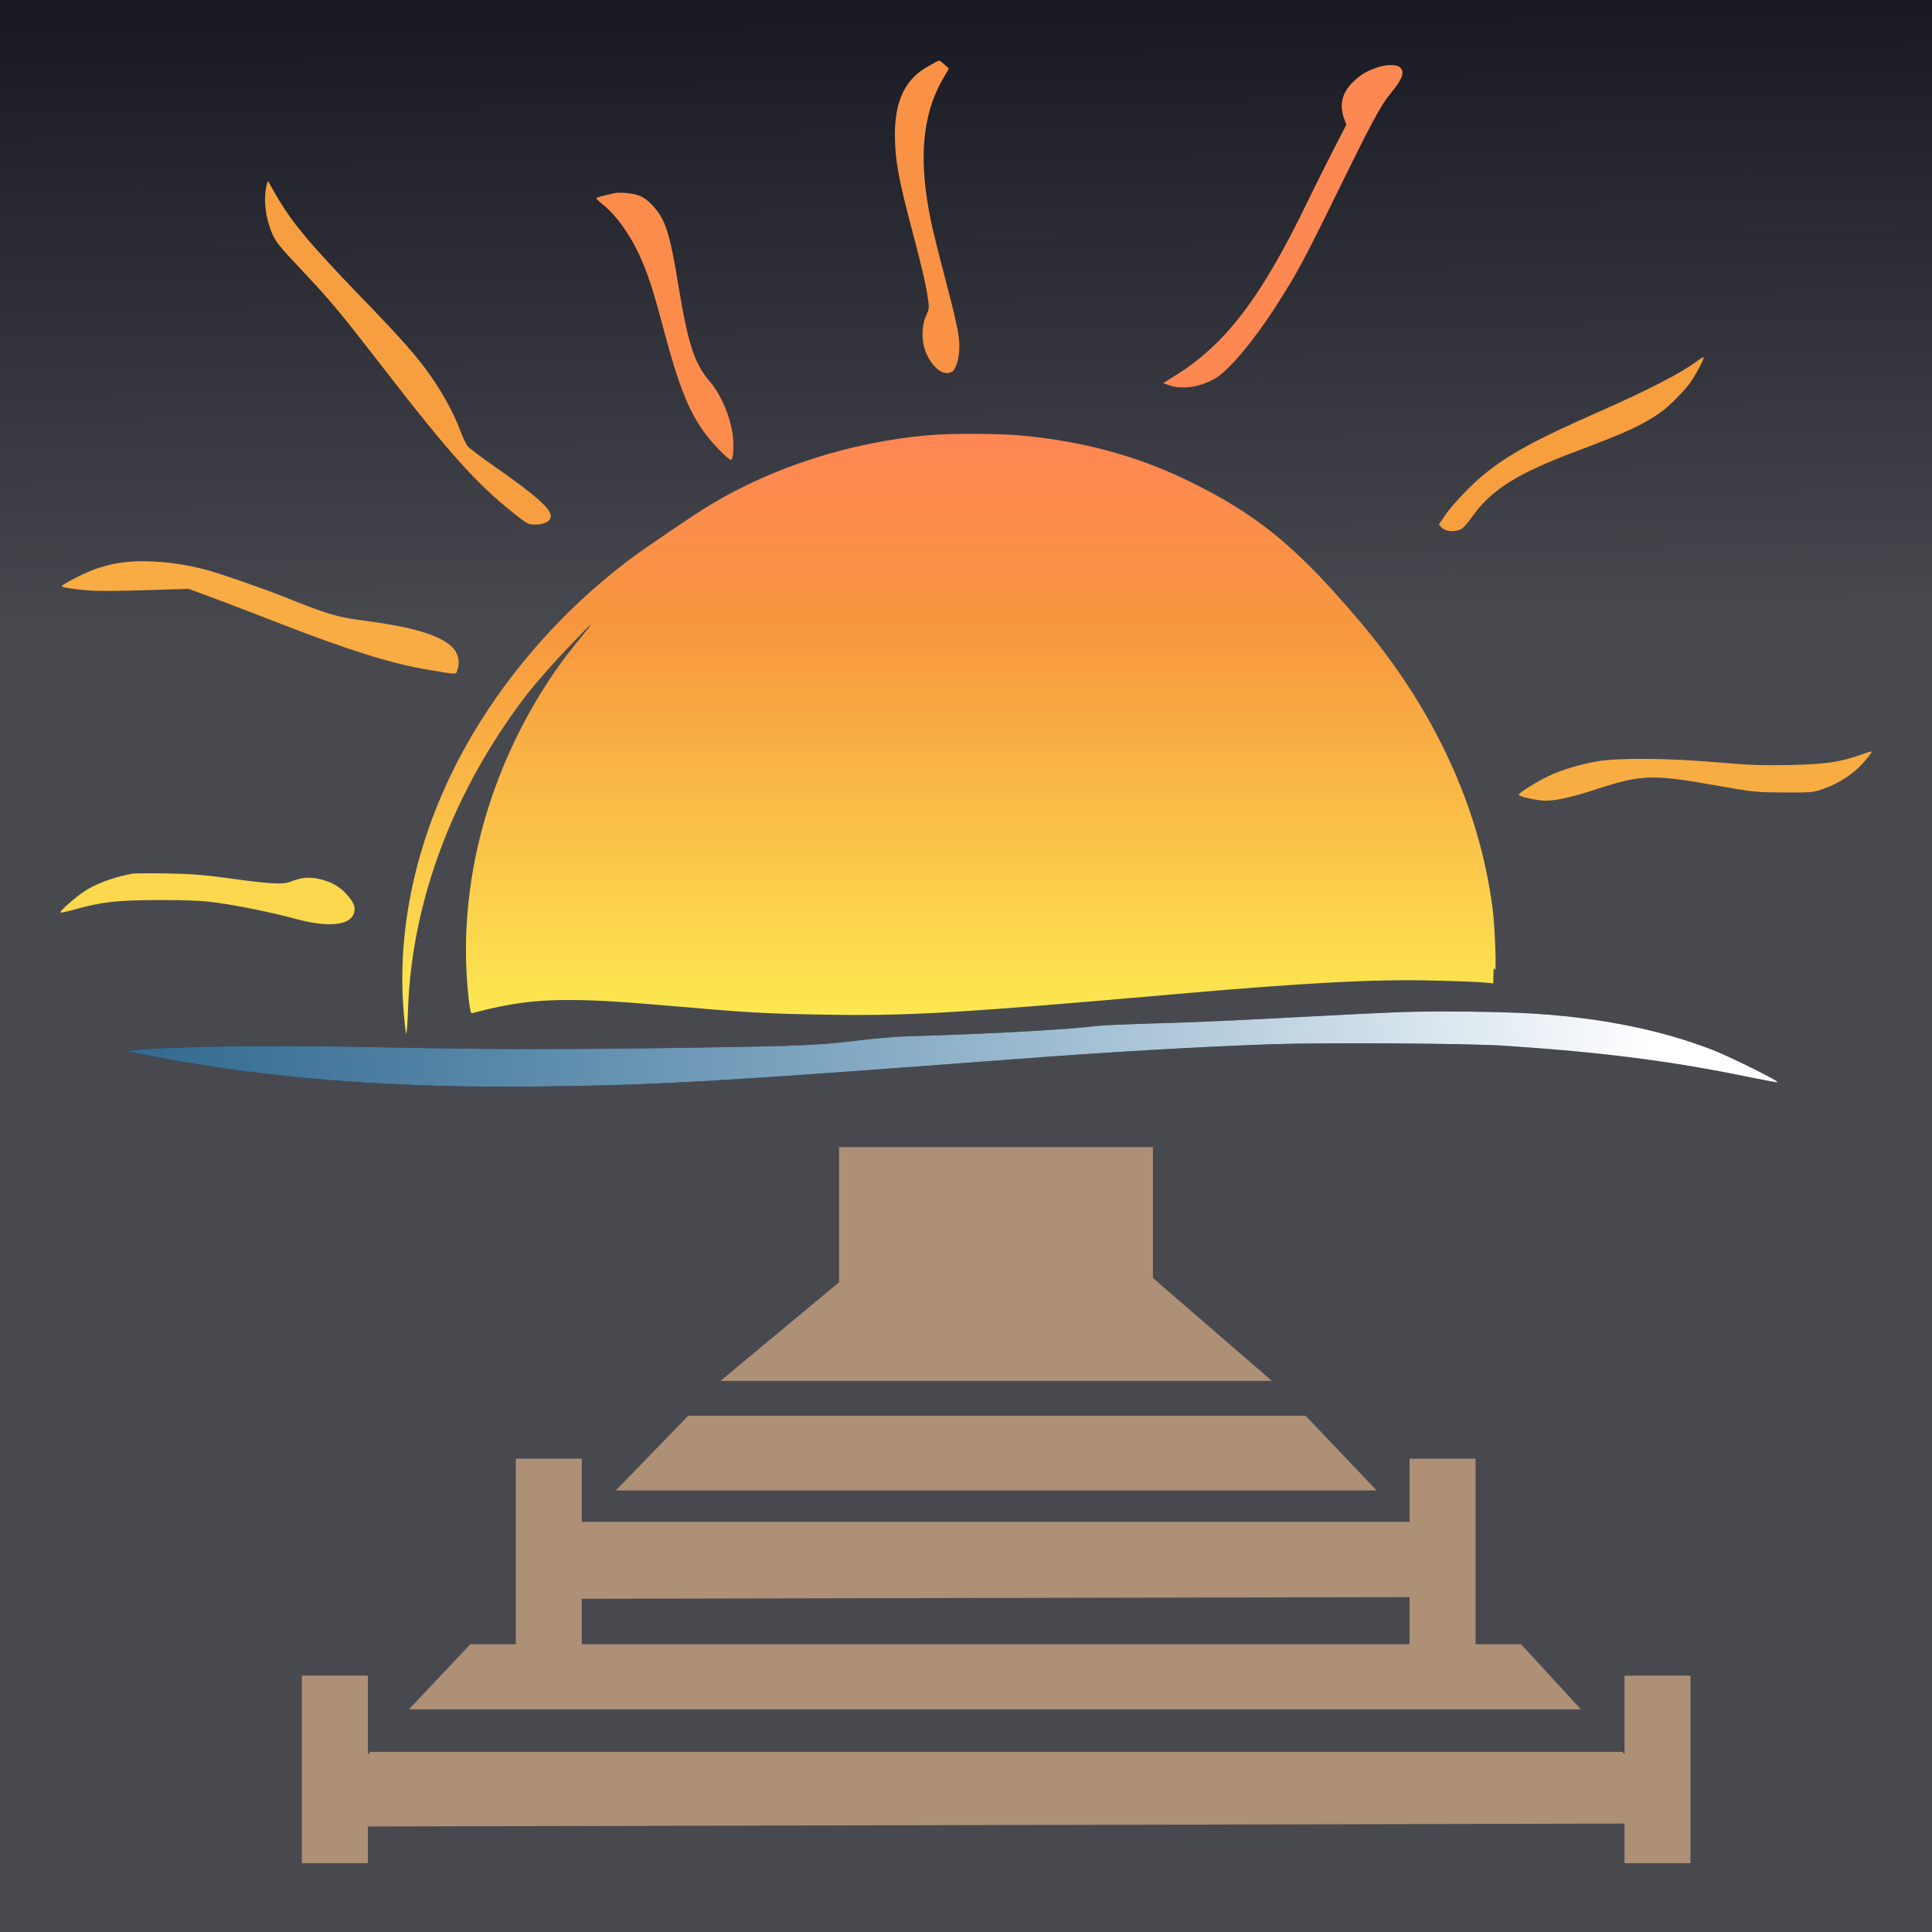
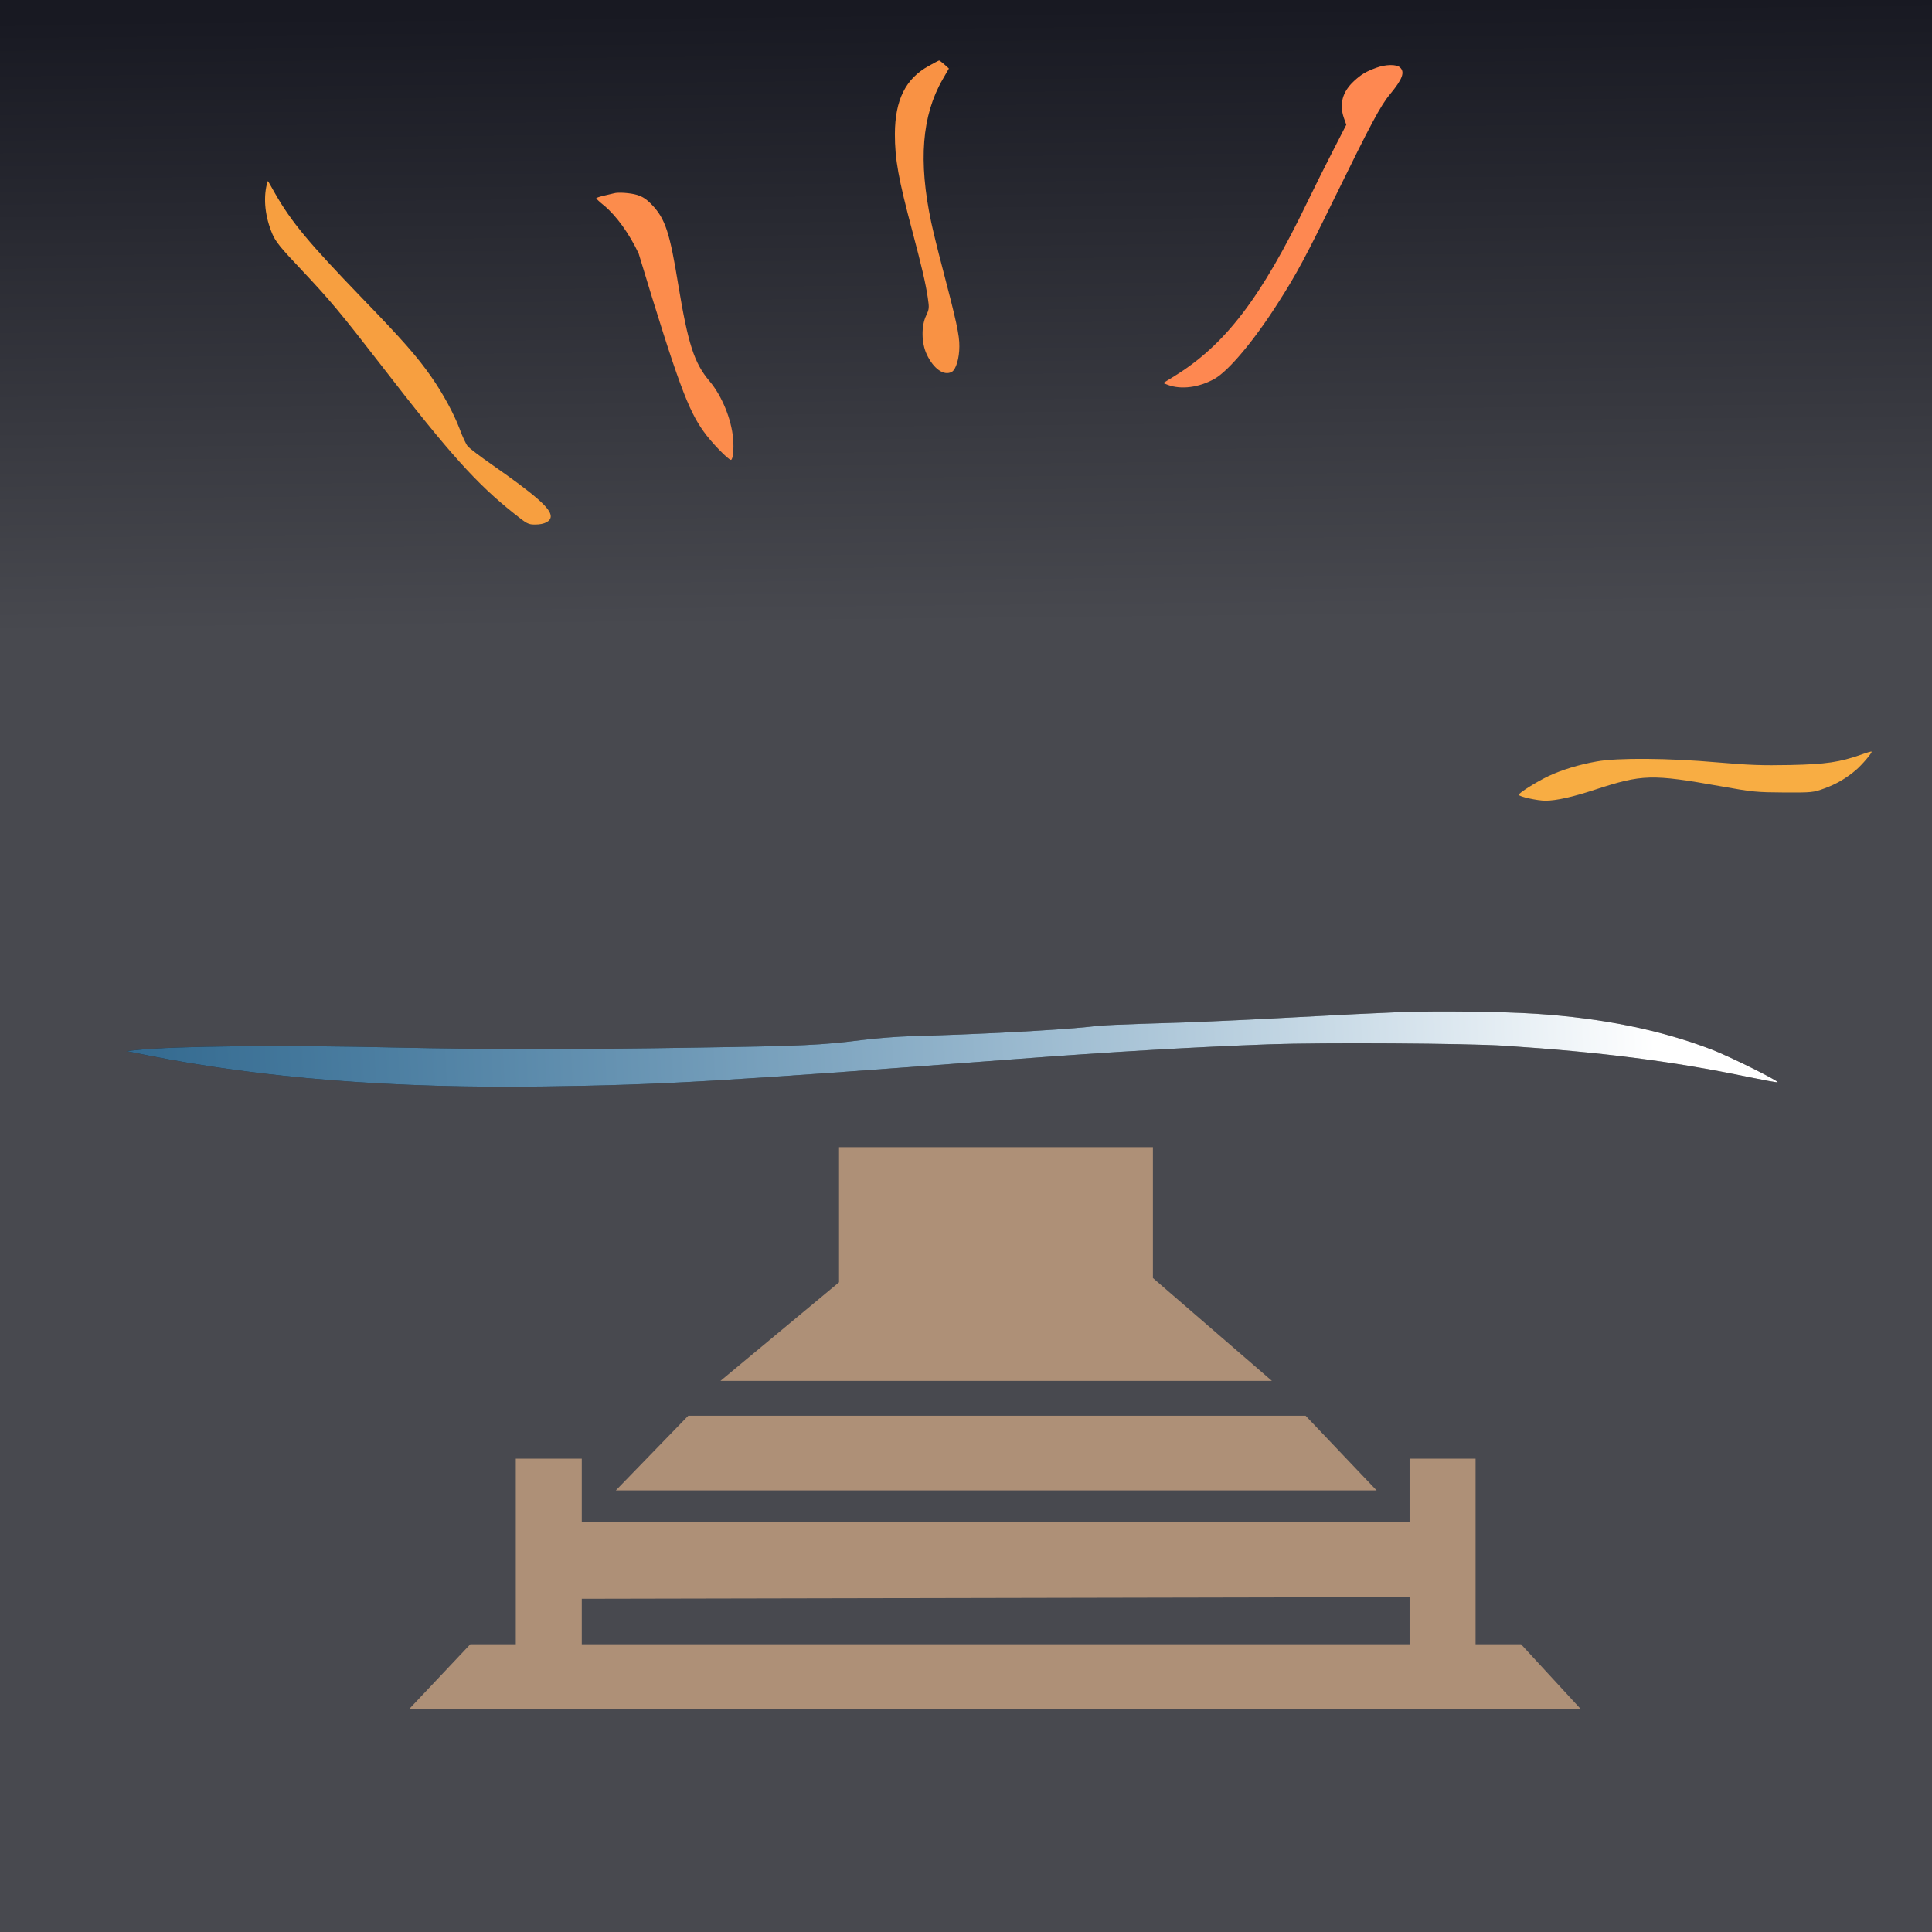
<svg xmlns="http://www.w3.org/2000/svg" width="32" height="32" viewBox="0 0 32 32" fill="none">
  <rect x="0" y="0" width="32" height="32" fill="#333333" stroke="none" />
  <rect width="32" height="32" fill="url(#paint0_linear_75_78)" />
  <path d="M15.383 1.092C14.998 1.303 14.825 1.656 14.822 2.218C14.822 2.641 14.879 2.955 15.113 3.836C15.266 4.412 15.334 4.704 15.367 4.93C15.393 5.103 15.39 5.12 15.339 5.229C15.257 5.402 15.261 5.684 15.351 5.872C15.463 6.11 15.637 6.232 15.766 6.159C15.834 6.12 15.89 5.935 15.89 5.738C15.893 5.553 15.839 5.31 15.602 4.407C15.536 4.159 15.456 3.831 15.423 3.677C15.21 2.668 15.268 1.914 15.613 1.315L15.717 1.135L15.642 1.067C15.602 1.031 15.562 1.002 15.555 1.002C15.548 1.002 15.47 1.043 15.383 1.092Z" fill="#F99244" />
  <path d="M22.797 1.122C22.625 1.185 22.55 1.229 22.428 1.341C22.236 1.518 22.179 1.72 22.259 1.954L22.299 2.066L22.088 2.477C21.971 2.703 21.778 3.09 21.658 3.338C20.888 4.934 20.294 5.712 19.447 6.233L19.266 6.345L19.346 6.376C19.564 6.456 19.855 6.42 20.114 6.276C20.346 6.148 20.776 5.637 21.177 5.004C21.475 4.537 21.621 4.267 22.111 3.265C22.698 2.066 22.867 1.747 23.022 1.562C23.229 1.312 23.273 1.195 23.189 1.117C23.13 1.061 22.947 1.066 22.797 1.122Z" fill="#FE8851" />
  <path d="M4.42 3.049C4.359 3.299 4.392 3.594 4.512 3.878C4.568 4.005 4.643 4.1 4.991 4.467C5.481 4.988 5.636 5.175 6.341 6.085C7.446 7.515 7.895 8.014 8.514 8.505C8.73 8.678 8.749 8.688 8.864 8.688C9.019 8.688 9.122 8.634 9.122 8.551C9.122 8.422 8.874 8.203 8.146 7.695C7.951 7.559 7.773 7.423 7.747 7.391C7.721 7.362 7.66 7.233 7.613 7.104C7.517 6.851 7.338 6.52 7.146 6.245C6.909 5.905 6.662 5.625 6 4.941C5.111 4.019 4.827 3.679 4.552 3.197C4.493 3.093 4.444 3.005 4.439 3C4.437 2.995 4.427 3.02 4.42 3.049Z" fill="#F79F40" />
-   <path d="M10.167 3.202C10.155 3.204 10.082 3.222 10.01 3.239C9.934 3.256 9.873 3.277 9.876 3.285C9.876 3.292 9.934 3.348 10.007 3.406C10.207 3.572 10.423 3.869 10.578 4.199C10.728 4.521 10.817 4.793 11 5.486C11.233 6.362 11.402 6.795 11.653 7.145C11.777 7.323 12.064 7.617 12.106 7.617C12.139 7.617 12.158 7.444 12.143 7.267C12.115 6.943 11.958 6.557 11.752 6.313C11.498 6.014 11.397 5.698 11.235 4.722C11.094 3.852 11.019 3.623 10.798 3.392C10.709 3.299 10.646 3.258 10.554 3.229C10.444 3.195 10.235 3.18 10.167 3.202Z" fill="#FC8C4C" />
-   <path d="M28.114 5.977C27.837 6.184 27.302 6.458 26.471 6.826C25.426 7.286 24.994 7.522 24.581 7.857C24.365 8.032 24.041 8.373 23.926 8.548L23.832 8.689L23.884 8.743C23.947 8.806 24.104 8.816 24.203 8.762C24.238 8.743 24.313 8.66 24.37 8.577C24.682 8.125 25.116 7.847 26.107 7.475C26.959 7.154 27.205 7.04 27.503 6.831C27.661 6.719 27.919 6.456 28.02 6.303C28.123 6.145 28.241 5.914 28.215 5.914C28.203 5.916 28.159 5.943 28.114 5.977Z" fill="#F79E3F" />
-   <path d="M15.355 7.211C14.083 7.325 12.817 7.731 11.768 8.359C11.508 8.515 10.648 9.099 10.39 9.296C9.282 10.137 8.327 11.239 7.679 12.424C6.935 13.781 6.582 15.275 6.679 16.664C6.695 16.883 6.716 17.085 6.726 17.114C6.735 17.143 6.749 16.978 6.758 16.727C6.817 14.92 7.517 13.071 8.742 11.482C8.881 11.305 9.193 10.95 9.437 10.697C9.881 10.235 9.888 10.232 9.526 10.675C8.909 11.434 8.39 12.409 8.082 13.397C7.756 14.438 7.646 15.513 7.763 16.542C7.784 16.722 7.798 16.79 7.82 16.781C7.836 16.776 7.97 16.742 8.115 16.708C8.881 16.53 9.498 16.52 11.024 16.654C12.369 16.771 12.637 16.788 13.606 16.805C15.008 16.832 15.869 16.783 19.51 16.462C21.621 16.277 22.785 16.216 23.724 16.241C24.067 16.248 24.433 16.262 24.541 16.27L24.733 16.287L24.736 16.143C24.738 16.029 24.743 16.012 24.759 16.061C24.79 16.153 24.762 15.35 24.722 15.046C24.503 13.36 23.743 11.721 22.494 10.259C21.506 9.099 20.895 8.585 19.874 8.06C18.963 7.59 18.048 7.325 16.963 7.218C16.59 7.179 15.731 7.174 15.355 7.211Z" fill="url(#paint1_linear_75_78)" />
-   <path d="M1.913 9.335C1.815 9.352 1.657 9.396 1.561 9.432C1.38 9.498 1.023 9.683 1.023 9.709C1.023 9.736 1.39 9.782 1.634 9.787C1.756 9.79 2.143 9.785 2.491 9.773L3.124 9.753L3.582 9.923C3.833 10.016 4.319 10.203 4.662 10.337C5.777 10.77 6.491 10.994 7.096 11.094C7.578 11.176 7.55 11.174 7.573 11.106C7.629 10.953 7.585 10.792 7.456 10.687C7.221 10.498 6.796 10.378 5.953 10.269C5.585 10.22 5.397 10.164 4.721 9.892C4.355 9.746 3.678 9.51 3.43 9.442C2.897 9.298 2.319 9.257 1.913 9.335Z" fill="#F8AC43" />
+   <path d="M10.167 3.202C10.155 3.204 10.082 3.222 10.01 3.239C9.934 3.256 9.873 3.277 9.876 3.285C9.876 3.292 9.934 3.348 10.007 3.406C10.207 3.572 10.423 3.869 10.578 4.199C11.233 6.362 11.402 6.795 11.653 7.145C11.777 7.323 12.064 7.617 12.106 7.617C12.139 7.617 12.158 7.444 12.143 7.267C12.115 6.943 11.958 6.557 11.752 6.313C11.498 6.014 11.397 5.698 11.235 4.722C11.094 3.852 11.019 3.623 10.798 3.392C10.709 3.299 10.646 3.258 10.554 3.229C10.444 3.195 10.235 3.18 10.167 3.202Z" fill="#FC8C4C" />
  <path d="M30.825 12.5C30.468 12.624 30.25 12.658 29.651 12.671C29.184 12.68 28.978 12.673 28.442 12.627C27.64 12.556 26.79 12.549 26.447 12.612C26.154 12.663 25.863 12.753 25.647 12.855C25.452 12.948 25.156 13.133 25.156 13.164C25.156 13.194 25.463 13.262 25.597 13.262C25.773 13.262 26.05 13.201 26.419 13.079C27.203 12.824 27.353 12.819 28.501 13.023C29.032 13.118 29.093 13.123 29.546 13.126C30.015 13.128 30.032 13.126 30.215 13.06C30.417 12.987 30.576 12.892 30.736 12.758C30.837 12.673 31.015 12.464 30.999 12.449C30.994 12.444 30.917 12.466 30.825 12.5Z" fill="#F8AD43" />
-   <path d="M2.197 14.47C1.864 14.533 1.568 14.643 1.371 14.781C1.225 14.881 1 15.083 1 15.112C1 15.122 1.092 15.105 1.202 15.073C1.681 14.937 1.948 14.908 2.643 14.908C3.134 14.908 3.362 14.918 3.594 14.952C3.979 15.005 4.512 15.115 4.913 15.224C5.413 15.358 5.763 15.331 5.85 15.156C5.899 15.056 5.876 14.966 5.763 14.837C5.643 14.694 5.503 14.611 5.303 14.562C5.127 14.521 5 14.531 4.817 14.601C4.683 14.655 4.5 14.645 3.723 14.538C3.385 14.492 3.134 14.472 2.761 14.467C2.484 14.463 2.23 14.465 2.197 14.47Z" fill="#FBD84D" />
  <path d="M23.184 16.764C22.867 16.776 22.107 16.813 21.494 16.847C20.881 16.881 20.041 16.92 19.628 16.935C18.452 16.971 18.283 16.978 18.031 17.008C17.501 17.064 16.16 17.134 15.074 17.163C14.881 17.168 14.536 17.195 14.311 17.222C13.59 17.312 13.325 17.324 11.576 17.351C9.482 17.385 8.054 17.382 6.587 17.351C4.716 17.307 2.897 17.324 2.256 17.392L2.092 17.409L2.42 17.475C4.336 17.859 6.538 18.032 9.04 17.995C10.982 17.968 11.89 17.915 16.811 17.543C18.414 17.421 19.813 17.341 21.024 17.297C21.905 17.265 24.297 17.28 24.921 17.321C26.518 17.426 27.684 17.574 28.954 17.837C29.217 17.891 29.438 17.932 29.443 17.925C29.464 17.903 28.635 17.492 28.354 17.385C27.506 17.059 26.546 16.864 25.438 16.791C24.889 16.755 23.83 16.742 23.184 16.764Z" fill="black" />
  <path d="M23.184 16.764C22.867 16.776 22.107 16.813 21.494 16.847C20.881 16.881 20.041 16.92 19.628 16.935C18.452 16.971 18.283 16.978 18.031 17.008C17.501 17.064 16.16 17.134 15.074 17.163C14.881 17.168 14.536 17.195 14.311 17.222C13.59 17.312 13.325 17.324 11.576 17.351C9.482 17.385 8.054 17.382 6.587 17.351C4.716 17.307 2.897 17.324 2.256 17.392L2.092 17.409L2.42 17.475C4.336 17.859 6.538 18.032 9.04 17.995C10.982 17.968 11.89 17.915 16.811 17.543C18.414 17.421 19.813 17.341 21.024 17.297C21.905 17.265 24.297 17.28 24.921 17.321C26.518 17.426 27.684 17.574 28.954 17.837C29.217 17.891 29.438 17.932 29.443 17.925C29.464 17.903 28.635 17.492 28.354 17.385C27.506 17.059 26.546 16.864 25.438 16.791C24.889 16.755 23.83 16.742 23.184 16.764Z" fill="url(#paint2_linear_75_78)" />
  <path fill-rule="evenodd" clip-rule="evenodd" d="M16.588 19H19.096V21.168L21.067 22.872H11.933L13.897 21.239V19H16.588Z" fill="#AE9077" />
  <path d="M11.4 23.449H21.625L22.801 24.686H10.2L11.4 23.449Z" fill="#AE9077" />
  <path fill-rule="evenodd" clip-rule="evenodd" d="M8.543 24.16H9.636V25.207H23.347V24.16H24.44V27.234H25.193L26.187 28.313H6.772L7.79 27.234H8.543V24.16ZM23.347 27.234V26.453L9.636 26.481V27.234H23.347Z" fill="#AE9077" />
-   <path fill-rule="evenodd" clip-rule="evenodd" d="M5 27.754H6.093V29.061L6.133 29.017H26.874L26.907 29.053V27.754H28V30.86H26.907V30.204L6.093 30.252V30.86H5V30.254V27.754Z" fill="#AE9077" />
  <defs>
    <linearGradient id="paint0_linear_75_78" x1="15.63" y1="0.151" x2="15.952" y2="32.001" gradientUnits="userSpaceOnUse">
      <stop stop-color="#181922" />
      <stop offset="0.32" stop-color="#48494F" />
    </linearGradient>
    <linearGradient id="paint1_linear_75_78" x1="15.718" y1="17.117" x2="15.718" y2="7.186" gradientUnits="userSpaceOnUse">
      <stop stop-color="#FDEC52" />
      <stop offset="0.675" stop-color="#F7973E" />
      <stop offset="0.99" stop-color="#FF8754" />
    </linearGradient>
    <linearGradient id="paint2_linear_75_78" x1="30.05" y1="19.626" x2="-4.47" y2="21.287" gradientUnits="userSpaceOnUse">
      <stop offset="0.073" stop-color="white" />
      <stop offset="1" stop-color="#2799E8" stop-opacity="0.5" />
    </linearGradient>
  </defs>
</svg>